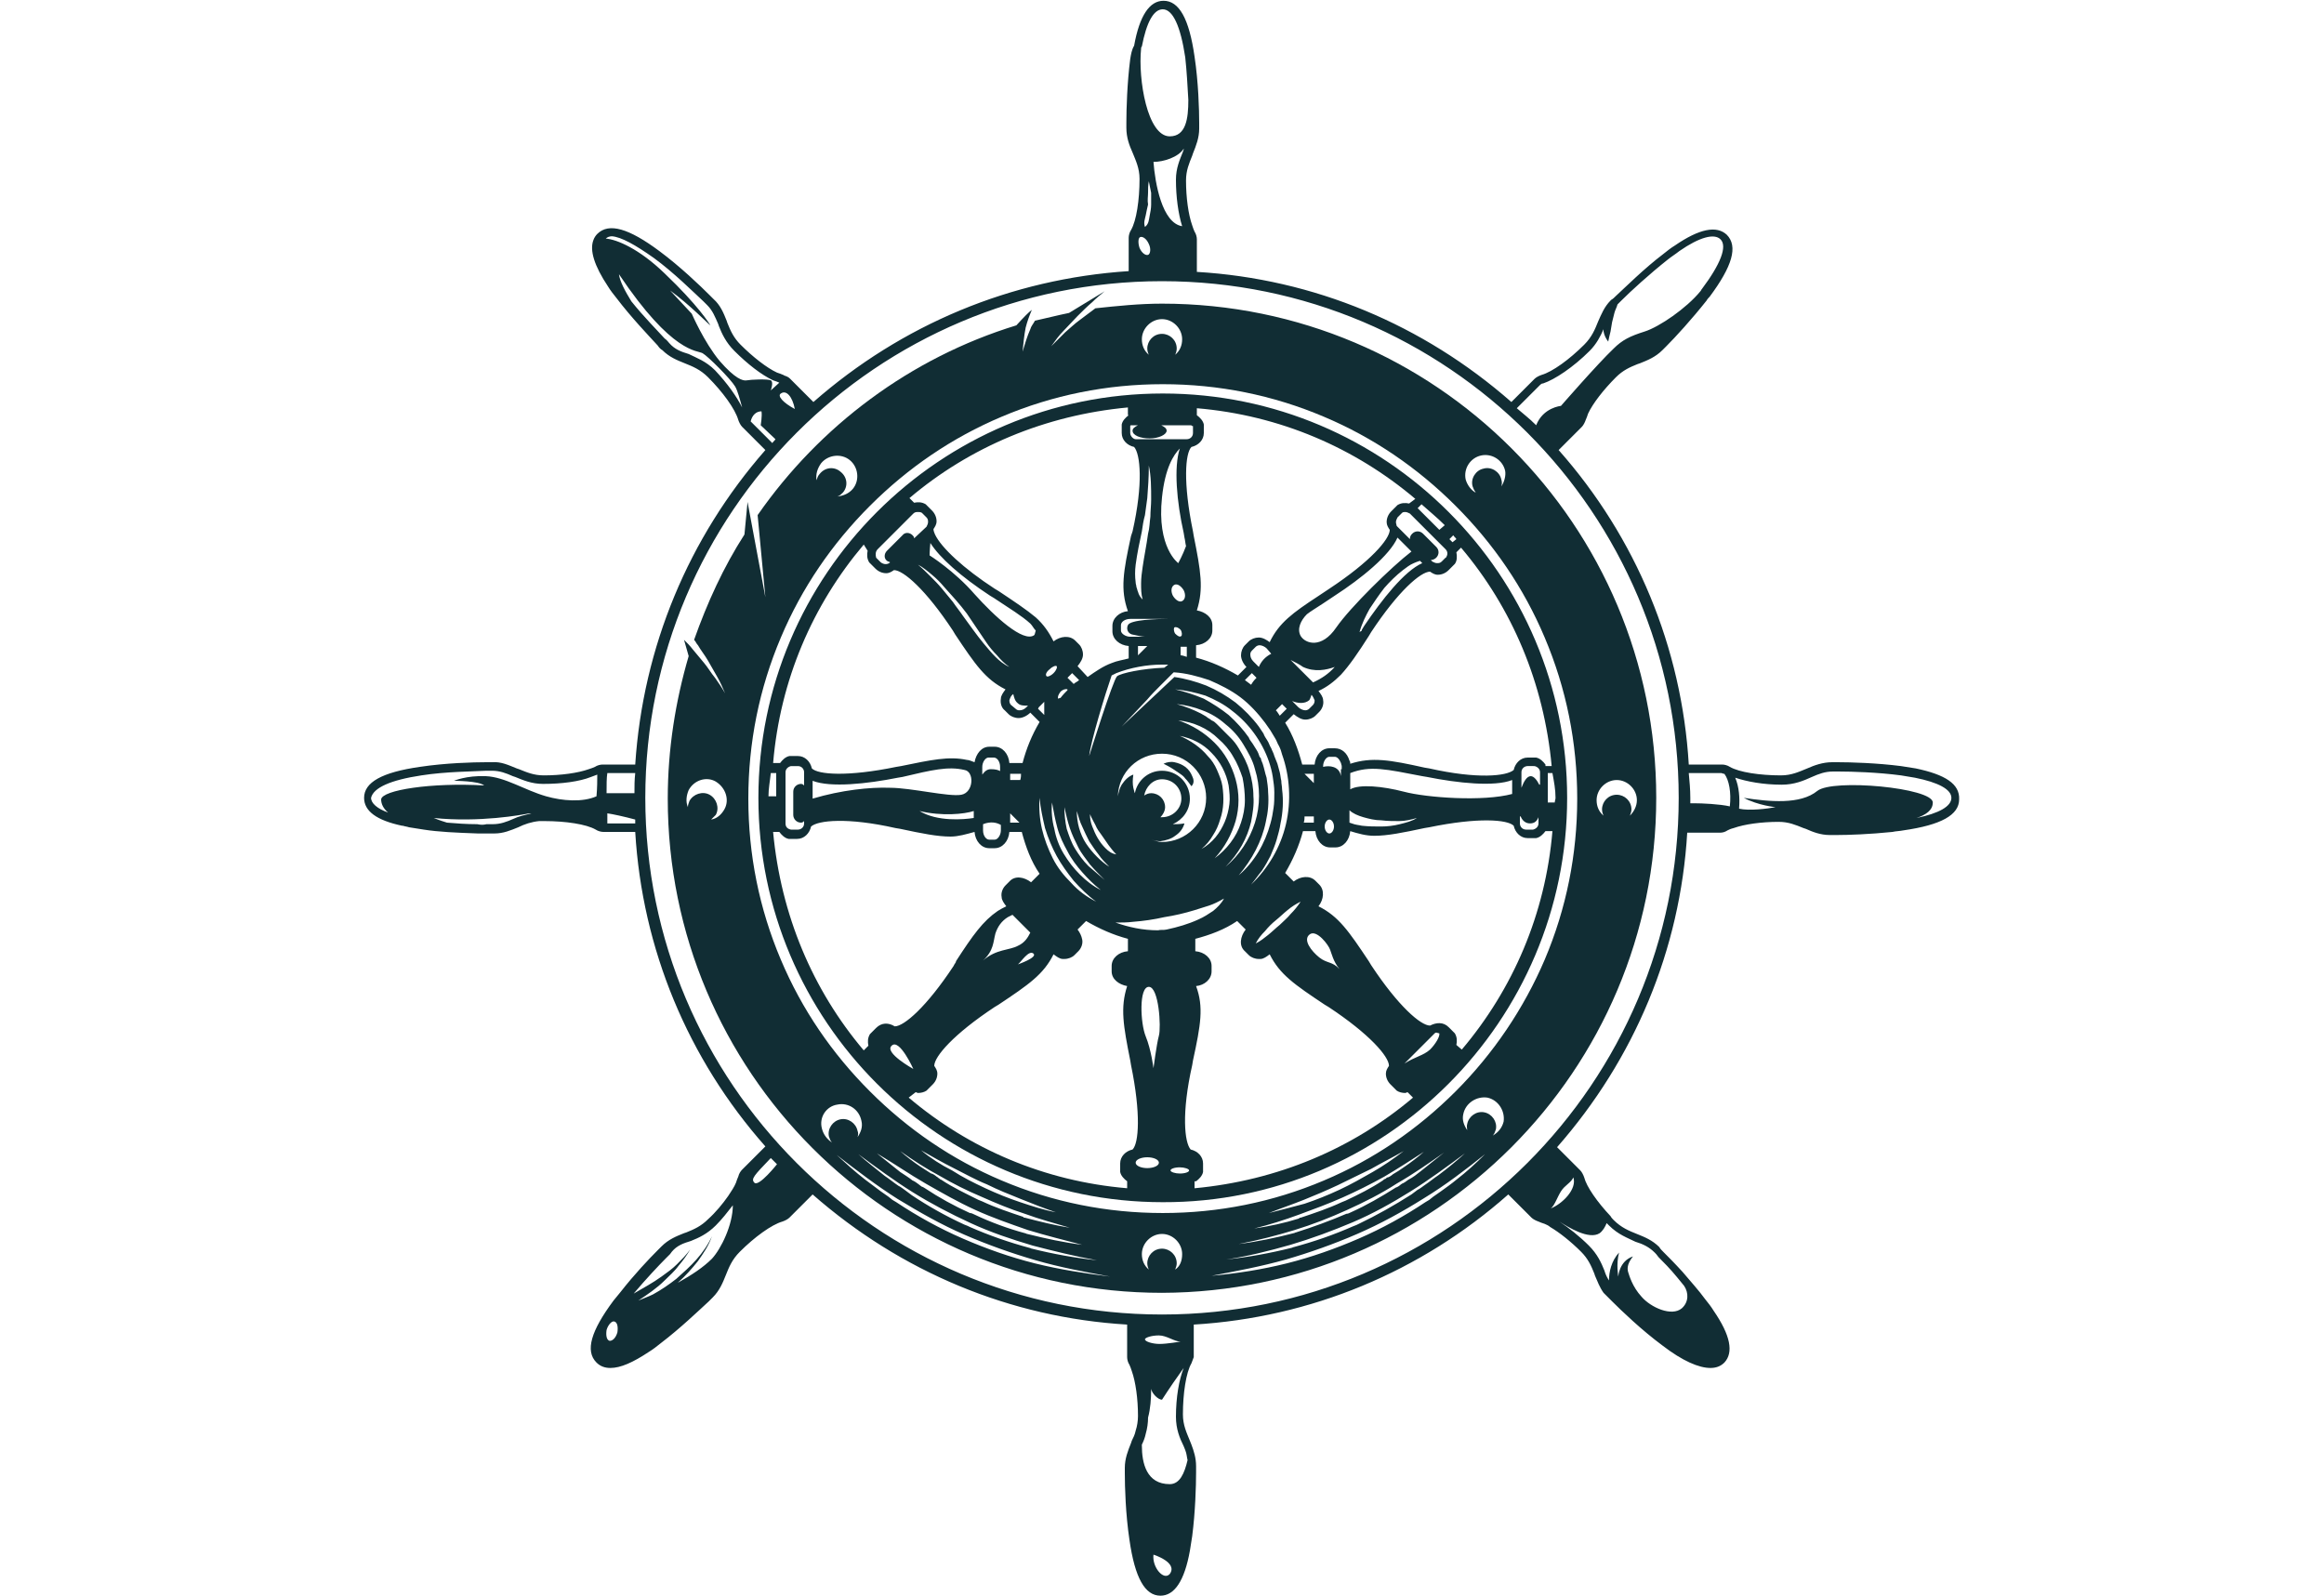
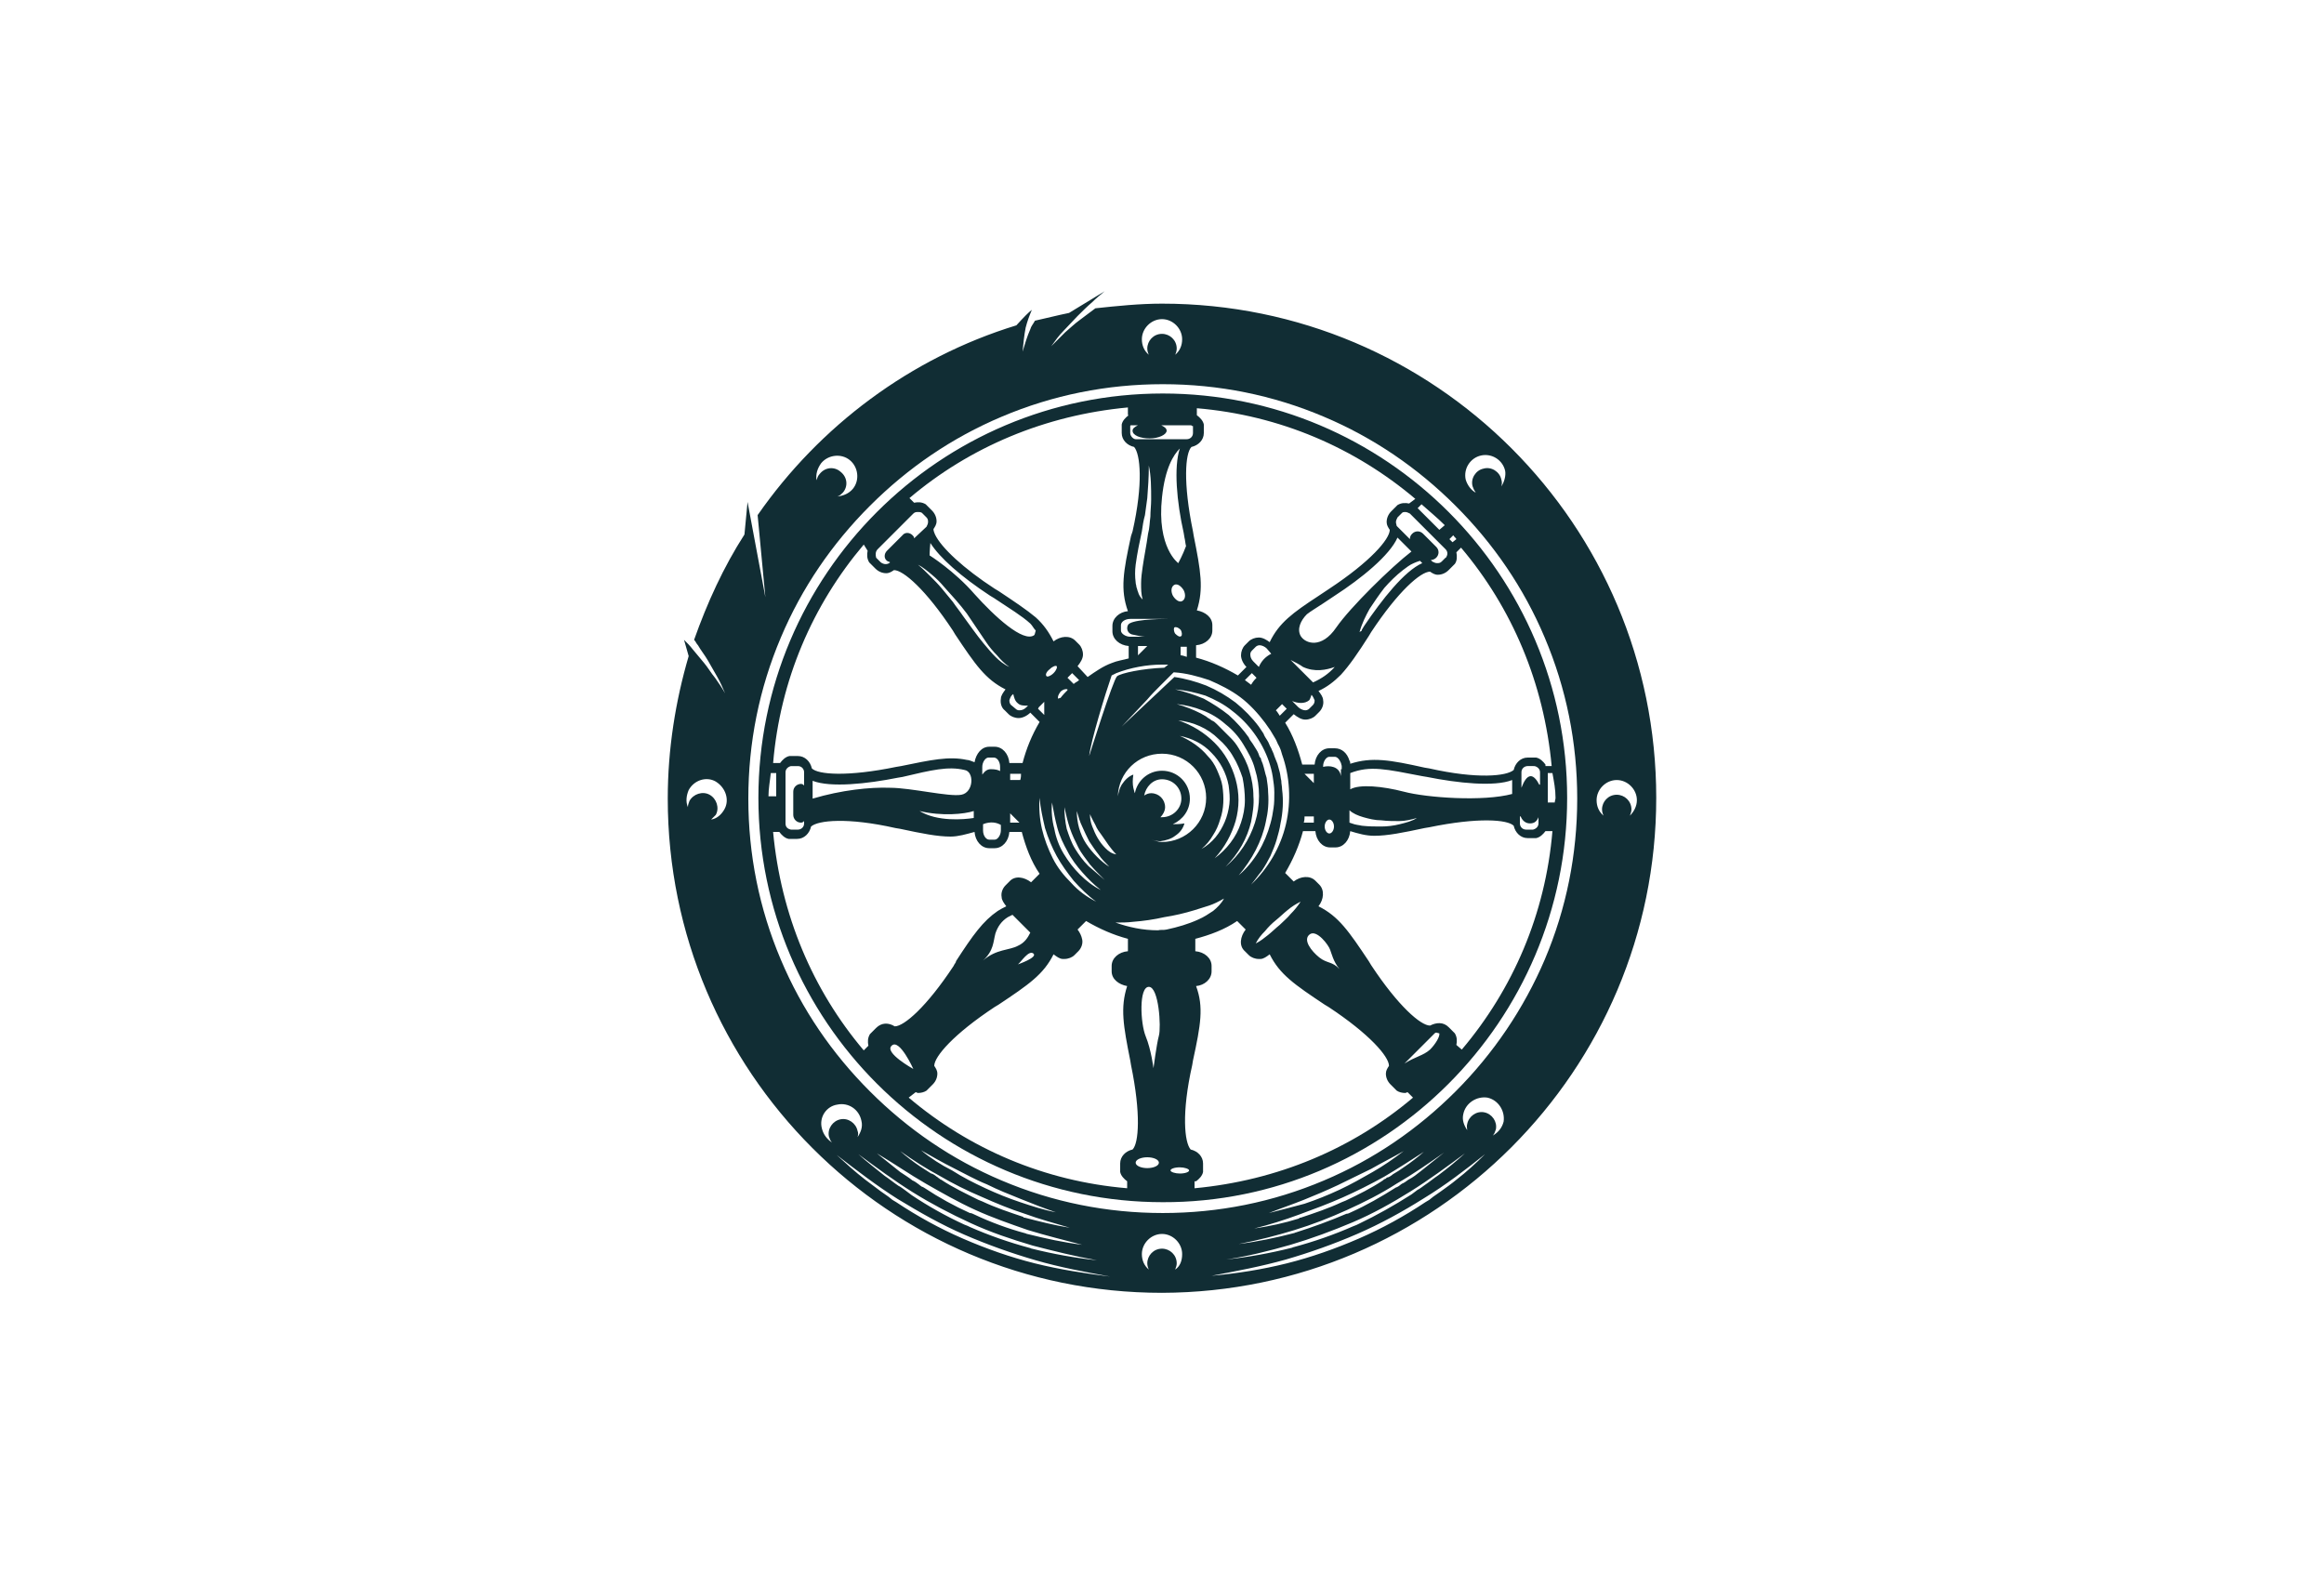
<svg xmlns="http://www.w3.org/2000/svg" version="1.1" id="Capa_1" x="0" y="0" viewBox="0 0 206 206" xml:space="preserve" width="300">
  <style>.st0{fill:#112d34}</style>
-   <path class="st0" d="M200.3 99.2c-.6-.1-1.2-.2-1.9-.3-3.1-.4-6.5-.5-8.2-.5h-.7c-1.2 0-2.3.4-3.2.8-1 .4-2 .9-3.4.9-2.7 0-5.4-.4-6.6-1.1-.3-.2-.7-.3-1-.3H171c-.9-15.1-6.8-29.3-16.8-40.6l3-3c.2-.2.4-.6.5-.9.1-.2.2-.5.3-.8.6-1.3 2-3.1 3.6-4.7.9-.9 1.8-1.3 2.8-1.7l.3-.1c1-.4 2-.8 2.9-1.7l.5-.5c1.2-1.2 3.3-3.5 5.2-5.9.1-.2.3-.4.4-.5 2.9-3.9 3.7-6.5 2.2-8-1.3-1.2-3.5-.8-6.7 1.4-.5.3-1 .7-1.5 1.1-2.5 1.9-4.9 4.3-6.1 5.4-.2.2-.4.4-.6.5l-.1.1c-.8.8-1.2 1.8-1.6 2.7-.4 1-.8 2-1.8 3-1.9 1.9-4.1 3.5-5.5 3.9-.3.1-.7.3-.9.5l-3 3c-11.4-10-25.5-15.9-40.6-16.8v-4.2c0-.3-.1-.7-.3-1-.1-.2-.2-.5-.3-.8-.5-1.4-.8-3.6-.8-5.8 0-1.3.4-2.2.8-3.2l.1-.3c.4-1 .8-2 .8-3.2v-.7c0-1.7-.1-5.3-.6-8.6-.7-4.9-2-7.2-4-7.2-1.8 0-3.1 1.9-3.8 5.8-.3.5-.4 1.1-.5 1.7-.4 3.1-.5 6.5-.5 8.2v.7c0 1.3.4 2.3.8 3.2.4 1 .9 2 .9 3.4 0 2.7-.4 5.4-1.1 6.6-.2.3-.3.7-.3 1V35C83.5 36 69.4 41.9 58 51.9l-3-3c-.2-.2-.4-.3-.7-.4-.1 0-.1-.1-.2-.1-.2-.1-.5-.2-.8-.3-1.3-.6-3.1-2-4.7-3.6-.9-.9-1.3-1.8-1.7-2.8l-.1-.3c-.4-1-.8-2-1.7-2.8l-.5-.5c-1.2-1.2-3.8-3.7-6.5-5.7-3.9-2.9-6.5-3.7-8-2.2-.2.2-.4.5-.5.8-.5 1.3.1 3.3 1.9 6 .3.5.7 1 1.1 1.5 1.9 2.5 4.2 4.9 5.3 6.1.2.3.4.5.6.6.9.9 1.9 1.3 2.9 1.7 1 .4 2 .8 3 1.8 1.9 1.9 3.5 4.1 3.9 5.5.1.3.3.7.5.9l3 3C41.9 69.4 36 83.5 35 98.7h-4.2c-.3 0-.7.1-1 .3-.2.1-.5.2-.8.3-1.4.5-3.6.8-5.8.8-1.3 0-2.2-.4-3.2-.8l-.3-.1c-1-.4-2-.9-3.2-.8h-.7c-1.7 0-5.3.1-8.6.6-4.9.7-7.2 2-7.2 4 0 1.7 1.6 2.9 4.9 3.6H5c.3.1.5.1.8.2.6.1 1.2.2 1.9.3 1.9.3 4.2.4 7 .5h2.1c1.2 0 2.1-.4 3.1-.8.8-.4 1.7-.7 2.7-.8h.7c2.7 0 5.4.4 6.6 1.1.3.2.7.3 1 .3H35c.9 15.1 6.8 29.3 16.8 40.6l-3 3c-.2.2-.4.5-.5.9-.1.2-.2.5-.3.8-.2.5-.6 1.1-1 1.7-.7 1-1.6 2.1-2.6 3-.9.9-1.8 1.3-2.8 1.7l-.3.1c-1 .4-2 .8-2.9 1.7l-.5.5c-1.1 1.1-3 3.1-4.8 5.4-.3.4-.6.7-.9 1.1-2.9 3.9-3.7 6.5-2.2 8 .5.5 1.1.7 1.8.7 1.3 0 2.9-.7 5-2.1.5-.3 1-.7 1.5-1.1 2.5-1.9 5-4.3 6.2-5.4l.5-.5c.9-.9 1.3-1.9 1.7-2.9.4-1 .8-2 1.8-3 1.9-1.9 4.1-3.5 5.5-3.9.3-.1.7-.3.9-.5l3-3c11.4 10 25.5 15.9 40.6 16.8v4.2c0 .3.1.7.3 1 .1.2.2.5.3.8.5 1.4.8 3.6.8 5.8 0 .6-.1 1.3-.3 1.9-.1.5-.3.9-.5 1.3l-.1.3c-.4 1-.8 2-.8 3.2v.7c0 1.7.1 5.3.6 8.6.7 4.9 2 7.2 4 7.2 1.8 0 3.1-1.9 3.8-5.8.1-.6.2-1.2.3-1.9.4-3.1.5-6.5.5-8.2v-.8c0-1.1-.3-2-.6-2.8-.1-.2-.1-.3-.2-.5-.4-1-.9-2-.9-3.4 0-2.7.4-5.4 1.1-6.6.1-.3.2-.5.3-.8V171c15.1-.9 29.3-6.8 40.6-16.8l3 3c.2.2.6.4.9.5.2.1.5.2.8.3.2.1.5.2.7.4 1.2.7 2.7 1.9 4 3.2.9.9 1.3 1.8 1.7 2.8l.1.3c.3.7.6 1.5 1.1 2.2l.6.6.5.5c1.2 1.2 3.8 3.7 6.5 5.7 2.6 2 4.7 2.9 6.2 2.9.7 0 1.3-.2 1.8-.7 1.2-1.3.8-3.5-1.4-6.7-.3-.5-.7-1-1.1-1.5-.8-1.1-1.8-2.2-2.9-3.5-1-1.1-1.9-2-2.5-2.6-.2-.2-.4-.4-.5-.6-.9-.9-1.9-1.3-2.9-1.7-1-.4-2-.8-3-1.8-.1-.1-.3-.3-.4-.5-1.7-1.8-3.1-3.8-3.4-5-.1-.3-.3-.7-.5-.9l-3-3c10-11.4 15.9-25.5 16.8-40.6h4.2c.4 0 .7-.1 1-.3.2-.1.4-.2.8-.3 1.4-.5 3.6-.8 5.8-.8 1.3 0 2.2.4 3.2.8l.3.1c.9.4 1.9.8 3.1.8H190.1c1.5 0 4.3-.1 7.2-.4.4-.1.9-.1 1.4-.2 4.9-.7 7.2-2 7.2-4 .1-2-1.8-3.2-5.6-4zm-33.7 62.5c.1.1.3.3.5.6.6.6 1.5 1.5 2.4 2.6.3.4.6.7.9 1.1.6.9.6 2.1-.3 2.9-1.3 1.1-4-.1-5.2-1.5-1.2-1.3-1.6-2.8-1.7-3.1-.1-.3-.3-1 .6-2.1-1.8.6-1.9 2.6-1.9 2.6s-.3-1.6.1-3.1c-1 1.1-1.3 2.5-1.3 3.6-.2-.3-.4-.7-.5-1l-.1-.3c-.4-1-.9-2.1-2-3.2-1.2-1.2-2.6-2.3-3.8-3.1 1.1.7 3.8 2.4 5.2 1.5.4-.3.7-.8.9-1.3l.3.3c1.2 1.2 2.4 1.6 3.4 2.1 1 .3 1.8.7 2.5 1.4zm-13.4-5.7c.5-.4.8-1.4 1.3-2.2.5-.8 1.3-1.1 1.6-1.8.5 1.5-1.4 3.4-2.9 4zM103 169.7c-36.8 0-66.7-29.9-66.7-66.7 0-36.8 29.9-66.7 66.7-66.7 36.8 0 66.7 29.9 66.7 66.7 0 36.8-29.9 66.7-66.7 66.7zm2.8 17c.1.2.1.3.2.5.2.5.2.9.3 1.3-.4 1.7-1 3.1-2.3 3.1-3 0-3.6-2.7-3.6-5v-.1c.2-.4.4-.9.5-1.4.2-.7.3-1.4.3-2.1.3-1.1.4-2.4.4-3.7.1.6.9 1.4 1.4 1.4.9-1.4 2-3 2.8-4.1-.6 1.5-1 3.8-1 6.3 0 1.6.5 2.8 1 3.8zm-5-13.8c0-.2.8-.5 1.8-.5s2 .8 2.8.8c0 0-1.8.3-2.7.3-.9 0-1.9-.3-1.9-.6zm1.1 27.8s3.2 1 2.1 2.5c-.8.9-2.3-.9-2.1-2.5zm-60-40.4l.3-.1c1-.4 2.1-.9 3.2-2 .8-.8 1.5-1.7 2.2-2.6 0 2.5-1.5 5.6-2.7 6.9-1.1 1.1-2.6 2.1-4.4 3.1l.1-.1c.9-.8 1.7-1.7 2.5-2.7.7-1 1.4-2 1.8-3.2-.5 1.1-1.2 2.1-2 3-.8.9-1.7 1.7-2.6 2.5-.9.7-1.9 1.4-3 2-.6.3-1.2.5-1.9.8 1.2-.8 2.4-1.6 3.4-2.6.6-.6 1.3-1.2 1.8-1.9.6-.7 1.1-1.4 1.5-2.1-.5.7-1.1 1.3-1.7 1.9-.6.6-1.3 1.1-2 1.6-1.1.8-2.4 1.5-3.6 2.2 1.6-1.9 3.3-3.7 4.2-4.6l.5-.5c.6-.9 1.4-1.3 2.4-1.6zm11.4-10s-2.3 2.9-2.9 2.4c-.5-.5-.1-.9 2.1-3.2l.8.8zm-21 20.3c.4.1.5.7.4 1.4-.2.7-.6 1.1-1 1.1-.4-.1-.5-.7-.4-1.4.2-.7.7-1.2 1-1.1zm-17.7-64.2c-1.4 0-2.7-.1-3.9-.2-1-.3-1.7-.6-1.7-.6 5.9.6 11.4-.4 12.3-.6h.3c-.8.2-1.7.4-2.3.7-.9.4-1.7.7-2.7.7h-.8c-.4.1-.7.1-1.2 0zm-7.2-6.3c3.2-.5 6.7-.5 8.4-.6h.7c1 0 1.8.3 2.7.7l.3.1c1 .4 2.1.9 3.6.9 2.4 0 4.7-.3 6.2-.9.3-.1.5-.2.8-.3 0 .7 0 1.7-.1 2.8-1.8.8-4.4.6-6.5 0-2.8-.8-5.3-2.5-7.8-2.6-2.5-.1-4.1.6-4.1.6s3.2 0 3.9.6c-6.8-.4-13.2.6-13.3 1.8 0 .6.3 1.2.9 1.7-1.4-.5-2.2-1.2-2.2-1.9.3-1.3 2.5-2.3 6.5-2.9zm27.5 2.3h-3.6c0-1.1 0-2 .1-2.6H35c-.1.9-.1 1.7-.1 2.6zm-3.5 3.8V105c.7.1 2.1.4 3.6.8v.5h-3.6zm8-61.9c-.1-.1-.3-.4-.6-.6-.9-1-2.7-2.8-4.3-4.8-.8-1.3-1.5-2.6-1.6-3.5 6.9 10.3 10.1 9.8 10.8 10.2.7.4 3.6 3.3 4.2 4.3.3.5.6 1.6.9 2.7-.7-1.4-1.9-3.1-3.5-4.8-1.2-1.2-2.4-1.6-3.4-2.1-1-.3-1.8-.6-2.5-1.4zm-2-11c2.6 1.9 5.1 4.4 6.4 5.6l.5.5c.7.7 1 1.5 1.4 2.4l.1.3c.4 1 .9 2.1 2 3.2 1.7 1.7 3.5 3.1 5 3.8.3.1.6.2.8.3l-1.1 1s.4-1.1 0-1.3c-.4-.2-2.6-.1-3.1 0s-1.5-.2-3.5-2.5c-2-2.4-3.6-6.1-3.6-6.1l-2.8-3c2.5 1.8 5 4.4 5.2 4.5-.1-.2-1.6-2.6-5.9-6.7-3.3-3.2-6.2-4.4-7.6-4.5.2-.2.5-.3.8-.3 1.2.1 3 1.1 5.4 2.8zm15.7 23.4c-.1.2-.3.3-.4.5l-2.8-2.8c.2-.8.7-1.3 1.4-1.3.1.6-.1 1.8-.1 1.8l1.9 1.8zm2.5-3.9c-1.5-.8-2.3-1.7-1.8-2 .7-.5 1.5.4 1.8 2zm50.2-33.5l-.1.3c-.4 1-.9 2.1-.9 3.6 0 2.2.3 4.4.8 6-2.6-.4-3.5-5.6-3.7-8.3 1.3 0 3.2-.6 3.9-1.7v.1zm-4.6 5.6c0-.5 0-1 .1-1.5l.3 1.5v1.5c0 .5-.1 1-.2 1.5s-.1 1-.6 1.4c-.2-.6 0-1 .1-1.5s.2-1 .3-1.4c-.1-.6 0-1 0-1.5zm-1 5.7c.3-.1.8.2 1.1.9.3.6.2 1.3-.1 1.4-.3.1-.8-.2-1.1-.9-.2-.6-.2-1.3.1-1.4zm6.2-17.7c0 2.4-.3 4.7-2.4 4.7-2.9 0-4.1-7.4-3.7-11.3 0-.1 0-.2.1-.3.6-3.1 1.5-4.8 2.7-4.8 1.3 0 2.3 2.2 2.9 6.2.2 1.8.3 3.8.4 5.5zm45.4 36.8c.1-.1.2-.2.4-.2 1.5-.5 3.9-2.1 6-4.2.9-.9 1.4-1.9 1.8-2.8v.3c.1.5.3.9.6 1.3.1-.5.2-.9.3-1.3l.2-1.2.3-1.2c.1-.4.3-.7.4-1.1l.5-.5c1.2-1.2 3.6-3.4 6-5.3.5-.4 1-.7 1.5-1.1 2.6-1.8 4.5-2.3 5.3-1.5.9.9 0 3.2-2.4 6.4-.1.1-.1.2-.2.3-1.8 2.2-5.3 4.6-7.2 5.2-1.9.6-2.9 1.1-4 2.2-2.1 2-6.8 7.4-6.8 7.4s-2.3.2-3.2 2.5l-.1-.1c-.8-.8-1.6-1.4-2.4-2.1l3-3zm23.8 50.2c.6.8.9 2.4.7 4.2-1.3-.3-3.6-.4-4.6-.4h-.5v-.7c0-1.1-.1-2.1-.2-3.2h4.2c.1 0 .2.1.4.1zm29.3 3.1c0 1.1-1.6 2-4.5 2.6 1.2-.4 2.1-1 2.1-2 0-1.9-12.9-3.1-14.9-1.5-2.2 1.8-6.2 1.4-9.5.9 1.9 1 4.1 1.2 4.1 1.2-1 .2-3.4.5-4.7.2v-.1c.1-1.3 0-2.7-.5-3.9 1.5.5 3.6.9 6 .9 1.6 0 2.8-.5 3.9-1 .9-.4 1.7-.7 2.7-.7h.8c1.6 0 5 .1 8 .5l1.8.3c3 .6 4.7 1.5 4.7 2.6z" />
-   <path class="st0" d="M106.9 100.2c-.2-.5-.5-.9-.9-1.2-.4-.3-.9-.5-1.4-.6-.5-.1-1 0-1.4.2.4.2.8.4 1.1.6l.9.6c.3.2.6.4.8.7.3.3.5.6.8 1 .4-.4.3-.9.1-1.3z" />
  <path class="st0" d="M166.8 103c0-35.2-28.5-63.8-63.8-63.8-2.9 0-5.8.3-8.6.6-.7.5-1.3 1-2 1.5s-1.3 1.1-1.9 1.6l-1.8 1.8c.5-.7 1-1.4 1.6-2 .6-.6 1.2-1.3 1.8-1.9.6-.6 1.2-1.2 1.9-1.8.5-.5 1-.9 1.6-1.4L91 40.4c-1.5.3-3 .7-4.4 1-.2.4-.5.7-.6 1.1-.4.9-.7 1.9-1 2.9.1-1 .2-2.1.4-3.1.2-.8.5-1.6.8-2.3-.4.3-1 .9-2 2-13.7 4.2-25.4 13-33.4 24.5l1 10.6-2.3-12.3-.4 4.2c-2.7 4.2-4.8 8.8-6.5 13.6.2.2.3.5.5.7.4.7.9 1.3 1.3 2l1.2 2.1c.4.7.7 1.4 1 2.1-.4-.7-.8-1.3-1.3-2-.5-.6-.9-1.3-1.4-1.9l-1.5-1.8c-.3-.4-.7-.8-1.1-1.2l.6 2.1c-1.7 5.8-2.7 12-2.7 18.4 0 35.2 28.5 63.8 63.8 63.8 35.2-.1 63.8-28.7 63.8-63.9zm-3.4 2.3c.1-.3.2-.5.2-.8 0-1.1-.9-1.9-1.9-1.9-1.1 0-1.9.9-1.9 1.9 0 .3.1.6.2.8-.6-.5-.9-1.2-.9-2 0-1.4 1.2-2.6 2.6-2.6 1.4 0 2.6 1.2 2.6 2.6 0 .8-.4 1.5-.9 2zm-16.6-42.5c.1-.3.1-.6 0-.9-.2-1-1.3-1.7-2.3-1.4-1 .2-1.7 1.3-1.4 2.3.1.3.2.5.4.8-.6-.3-1.1-1-1.3-1.7-.3-1.4.6-2.8 2-3.1 1.4-.3 2.8.6 3.1 2 .1.6-.1 1.4-.5 2zM103 41.2c1.4 0 2.6 1.2 2.6 2.6 0 .8-.3 1.5-.9 2 .1-.2.2-.5.2-.8 0-1.1-.9-1.9-1.9-1.9-1.1 0-1.9.9-1.9 1.9 0 .3.1.6.2.8-.6-.5-.9-1.2-.9-2 0-1.4 1.2-2.6 2.6-2.6zM59 59.8c.9-1.1 2.6-1.3 3.7-.4s1.3 2.6.4 3.7c-.5.6-1.2.9-2 1 .3-.1.5-.3.7-.5.7-.8.6-2-.3-2.7-.8-.7-2-.6-2.7.3-.2.2-.3.5-.4.8-.1-.8.1-1.5.6-2.2zm-12.5 44.7c-.4.7-1 1.2-1.7 1.3l.6-.6c.5-.9.1-2.1-.8-2.6s-2.1-.1-2.6.8c-.1.3-.2.5-.2.8-.3-.7-.2-1.5.1-2.2.7-1.3 2.3-1.8 3.5-1.1 1.3.8 1.8 2.4 1.1 3.6zm14.6 38.1c1.4-.3 2.8.6 3.1 2.1.2.8-.1 1.5-.5 2.1.1-.3.1-.6 0-.8-.2-1-1.2-1.7-2.2-1.5-1 .2-1.7 1.2-1.5 2.2.1.3.2.6.4.8-.6-.4-1.1-1-1.3-1.8-.4-1.5.6-2.9 2-3.1zm25.5 20.5c-3.2-.8-6.3-1.9-9.3-3.2-3-1.3-5.9-2.9-8.6-4.7l-.5-.3-.5-.4-1-.7c-.7-.5-1.3-1-2-1.5-1.3-1-2.5-2.1-3.7-3.2 2.6 2 5.2 4 7.9 5.7 2.8 1.7 5.6 3.3 8.6 4.6 3 1.3 6.1 2.4 9.2 3.3 3.1.9 6.3 1.5 9.6 2.1-3.2-.4-6.5-.9-9.7-1.7zm-12.3-11.3c1.7 1 3.5 1.9 5.4 2.7 1.8.8 3.7 1.6 5.6 2.2 1.9.7 3.8 1.2 5.8 1.8-1.9-.3-3.9-.8-5.8-1.3-.1 0-.2 0-.2-.1-1.8-.6-3.6-1.2-5.3-2-.2-.1-.3-.1-.5-.2-1.6-.8-3.3-1.6-4.8-2.6-.1 0-.3-.2-.3-.2-.1 0-.2-.2-.3-.2-.1-.1-.5-.4-.7-.4-.5-.3-.9-.6-1.4-.9-.9-.6-1.8-1.3-2.6-2 1.7 1.2 3.4 2.3 5.1 3.2zm-2.4-3.3c1.4.8 2.8 1.6 4.2 2.3 1.4.7 2.8 1.5 4.3 2.1 1.4.7 2.9 1.3 4.4 1.9 1.5.6 3 1.2 4.5 1.7-1.6-.3-3.1-.8-4.6-1.3-1.5-.5-3-1.1-4.5-1.8s-2.9-1.4-4.3-2.3c-1.4-.7-2.8-1.6-4-2.6zm.6 4.3c2.1 1.2 4.2 2.4 6.4 3.4s4.5 1.8 6.8 2.6c2.3.7 4.7 1.3 7 1.9-2.4-.3-4.7-.8-7.1-1.4-.1 0-.2-.1-.3-.1-2.2-.6-4.4-1.4-6.5-2.4-.2-.1-.4-.2-.6-.2-2-.9-4-2-5.8-3.2 0 0-.3-.2-.4-.2 0 0-.3-.2-.4-.3-.1-.1-.7-.5-.8-.5-.5-.4-1-.7-1.6-1.1l-3-2.4c2.2 1.3 4.2 2.7 6.3 3.9zm22.1 9.9c-2.8-.3-5.6-.8-8.4-1.5-.1 0-.2-.1-.3-.1-2.6-.7-5.2-1.6-7.7-2.7-.2-.1-.4-.2-.7-.3-2.4-1.1-4.7-2.4-6.8-3.8l-.4-.3-.4-.3s-.8-.6-.9-.6c-.6-.4-1.2-.9-1.8-1.3-1.1-.9-2.3-1.8-3.4-2.8 2.3 1.7 4.6 3.4 7 4.9 2.4 1.5 4.9 2.8 7.5 4 2.6 1.2 5.3 2.1 8 2.9 2.7.7 5.5 1.4 8.3 1.9zm10.1 1.2c.1-.3.2-.5.2-.8 0-1.1-.9-1.9-1.9-1.9-1.1 0-1.9.9-1.9 1.9 0 .3.1.6.2.8-.6-.5-.9-1.2-.9-2 0-1.4 1.2-2.6 2.6-2.6 1.4 0 2.6 1.2 2.6 2.6 0 .9-.3 1.6-.9 2zm36.3-11.6c-.6.5-1.3 1-2 1.5l-1 .7-.5.4-.5.3c-2.7 1.8-5.6 3.4-8.6 4.7-3 1.3-6.1 2.4-9.3 3.2-3.2.8-6.4 1.3-9.7 1.6 3.2-.6 6.4-1.2 9.6-2.1 3.1-.9 6.2-2 9.2-3.3 3-1.3 5.9-2.9 8.6-4.6 2.8-1.7 5.4-3.7 7.9-5.7-1.2 1.2-2.4 2.3-3.7 3.3zm-20.3 4.5c1.9-.7 3.8-1.4 5.6-2.2 1.8-.8 3.6-1.7 5.4-2.7 1.7-1 3.4-2.1 5.1-3.2-.8.7-1.7 1.4-2.6 2-.4.3-.9.6-1.4.9-.1.1-.5.4-.7.4-.1 0-.2.2-.3.2-.1 0-.3.2-.3.2-1.5 1-3.1 1.8-4.8 2.6-.2.1-.3.1-.5.2-1.7.8-3.5 1.4-5.3 2-.1 0-.2 0-.2.1-1.9.6-3.8 1-5.8 1.3 2-.5 3.9-1.1 5.8-1.8zm-3.9-.2c1.5-.6 3-1.1 4.5-1.7 1.5-.6 2.9-1.2 4.4-1.9 1.4-.7 2.9-1.4 4.3-2.1 1.4-.8 2.8-1.5 4.2-2.3-1.3 1-2.6 1.9-4 2.7-1.4.8-2.8 1.6-4.3 2.3-1.5.7-3 1.3-4.5 1.8-1.5.4-3 .8-4.6 1.2zm3.3 2.2c2.3-.7 4.6-1.6 6.8-2.6s4.4-2.1 6.4-3.4c2.1-1.2 4.1-2.6 6.1-4l-3 2.4c-.5.4-1 .8-1.6 1.1-.1.1-.7.5-.8.5 0 0-.3.2-.4.3 0 0-.3.2-.4.2-1.9 1.2-3.8 2.3-5.8 3.2-.2.1-.4.2-.6.2-2.1.9-4.3 1.7-6.5 2.4-.1 0-.2.1-.3.1-2.3.6-4.7 1.1-7.1 1.4 2.6-.5 4.9-1.1 7.2-1.8zm-.5 1.9c2.7-.8 5.4-1.8 8-2.9 2.6-1.1 5.1-2.5 7.5-4 2.4-1.5 4.7-3.2 7-4.9-1.1 1-2.2 1.9-3.4 2.8-.6.4-1.2.9-1.8 1.3 0 0-.8.6-.9.6l-.4.3-.4.3c-2.2 1.4-4.5 2.7-6.8 3.8-.2.1-.4.2-.7.3-2.5 1.1-5.1 2-7.7 2.7-.1 0-.2.1-.3.1-2.8.7-5.6 1.2-8.4 1.5 2.7-.4 5.5-1.1 8.3-1.9zm26.1-14.1c.2-.2.3-.5.4-.8.2-1-.5-2-1.5-2.2-1-.2-2 .5-2.2 1.5-.1.3 0 .6 0 .8-.4-.6-.7-1.3-.5-2.1.3-1.4 1.7-2.3 3.1-2.1 1.4.3 2.3 1.7 2.1 3.1-.2.8-.7 1.4-1.4 1.8zm-4.8-5.7c-4.9 4.9-10.6 8.8-17 11.5-6.6 2.8-13.6 4.2-20.8 4.2-7.2 0-14.2-1.4-20.8-4.2-6.4-2.7-12.1-6.6-17-11.5s-8.8-10.6-11.5-17c-2.8-6.6-4.2-13.6-4.2-20.8 0-7.2 1.4-14.2 4.2-20.8 2.7-6.4 6.6-12.1 11.5-17s10.6-8.8 17-11.5c6.6-2.8 13.6-4.2 20.8-4.2 7.2 0 14.2 1.4 20.8 4.2 6.4 2.7 12.1 6.6 17 11.5s8.8 10.6 11.5 17c2.8 6.6 4.2 13.6 4.2 20.8 0 7.2-1.4 14.2-4.2 20.8-2.7 6.3-6.6 12.1-11.5 17z" />
  <path class="st0" d="M155.3 103c0-28.8-23.4-52.2-52.2-52.2-28.8 0-52.2 23.4-52.2 52.2 0 28.8 23.4 52.2 52.2 52.2 28.7.1 52.2-23.4 52.2-52.2zm-1.5 0c0 .2-.1.4-.1.6h-.9v-3.8h.6c.2 1.1.4 2.1.4 3.2zm-16.1-29.4zm14 27.7c-.3-.6-.7-1.1-1.1-1.1-.5 0-.9.7-1.2 1.5v-2c0-.5.4-.8.8-.8H151.1c.4.1.7.4.7.8v1.6zm-2.4 4.1c.2.5.6.9 1.2.9s.9-.3 1.1-.8v.8c0 .4-.3.7-.7.8H150c-.5 0-.8-.4-.8-.8v-.9zm-28.4 11c-.4.6-.8 1.1-1.3 1.6-.4.5-.9.9-1.4 1.4-.5.4-1 .9-1.5 1.3s-1 .8-1.6 1.1c.3-.6.7-1.1 1.2-1.6.4-.5.9-1 1.4-1.4.5-.4 1-.9 1.5-1.3.6-.5 1.1-.8 1.7-1.1zm1.2 4.2c.9-.6 2.4 1.4 2.6 2 .2.5.4 1.5 1.2 2.5-.9-1-1.6-.7-2.6-1.5s-2.2-2.3-1.2-3zm15.5 14.9c-.9.8-1.9.9-3.3 1.8l3.9-3.9c.2-.2.4 0 .6 0 .1.4-.5 1.4-1.2 2.1zm-38 14.6c0-.4.7-.7 1.5-.7s1.5.3 1.5.7c0 .4-.7.7-1.5.7s-1.5-.3-1.5-.7zm4.5 1c0-.2.5-.4 1.2-.4.6 0 1.2.2 1.2.4s-.5.4-1.2.4c-.6 0-1.2-.2-1.2-.4zm-7.1-32c.8 0 1.5 0 2.3-.1 1.3-.1 2.7-.3 4-.6 1.3-.2 2.6-.5 3.9-.9.6-.2 1.3-.4 1.9-.6.6-.2 1.2-.5 1.9-.9-.3.6-.9 1.2-1.4 1.6-.6.4-1.2.8-1.9 1.1-1.3.6-2.7 1-4.1 1.3-.4.1-.8 0-1.1.1-2 0-3.8-.4-5.5-1zm-12.6 3c-1.1.6-2.8.4-4.5 1.9 1.4-1.3 1.3-2.4 1.6-3.5.3-.9.8-1.6 1.6-2.1l.6-.3 2.3 2.3c-.3.6-.7 1.3-1.6 1.7zm2 1c.6.5-2 1.4-2 1.4.4-.3 1.4-1.9 2-1.4zM68.1 135c1-1 2.8 3 2.8 3s-3.8-2.1-2.8-3zm9.4-35.6c1.3.2 1.2 2.9-.4 3.2-1.6.3-6.5-.9-9.2-.9-2.6-.1-6.3.3-10 1.4v-2.3c2.3.9 7 .4 11-.4l.6-.1c3.8-.9 5.9-1.4 8-.9zm1.2 5.3v.9c-1.3.2-4.7.5-7-.9 2.9.7 5.8.4 7 0zM66.3 70.9l4.6-4.6c.2-.2.4-.2.6-.2.2 0 .3 0 .5.1l.1.1.5.5c.2.2.2.4.2.6 0 .2-.1.4-.2.6L71 69.5c0-.2-.1-.3-.2-.4-.4-.4-1-.4-1.3 0l-2 2c-.4.4-.4 1 0 1.3.1.1.3.1.4.2-.3.3-.8.3-1.2 0l-.5-.5-.1-.1c-.1-.4-.1-.8.2-1.1zM103 85.8h.8l-.5.4c-2.8.1-5.6.7-6.1 1.1-.5.4-3.6 10.3-3.6 10.3.2-1.9 2.1-8.1 2.9-10.4l.6-.3c1.8-.7 3.9-1.1 5.9-1.1zm-4.1-3.6c-.6 0-1.2-.4-1.2-.8v-.7c0-.4.5-.8 1.2-.8H103.7c-1.3 0-4.8.1-5.1.8-.2.4-.1 1 .5 1.2.5.1 1.3.3 1.7.3h-1.9zm0-26.3v-.7-.2c0-.1.1-.1.1-.1h.9c-.4.2-.7.4-.7.7 0 .6 1 1 2.2 1 1.2 0 2.2-.5 2.2-1 0-.3-.3-.5-.7-.7h3.9c0 .1.1.1.2.1V55.9c0 .5-.4.8-.8.8h-6.6c-.3 0-.7-.4-.7-.8zm24.9 22l1.5-1c3.4-2.2 7.1-5.2 8.1-7.5l1.8 1.8c-2.6 2-7.9 7.2-9.7 9.8-1.9 2.8-4 2.1-4.6 1.1-.5-.9 0-2 .8-2.8.5-.4 1.2-.8 2.1-1.4zm9.4-10.5c0-.2.1-.4.2-.6l.5-.5.1-.1c.1-.1.3-.1.4-.1.2 0 .4.1.6.2l4.6 4.6c.3.3.3.7.1 1 0 .1-.1.1-.1.1l-.5.5c-.2.2-.4.2-.6.2-.2 0-.4-.1-.6-.2l-.2-.2c.2 0 .5-.1.7-.3.4-.4.4-1 0-1.4l-1.7-1.7c-.4-.4-1-.4-1.4 0-.2.2-.3.4-.3.7l-1.7-1.7c0-.1-.1-.3-.1-.5zm-7.9 18.7c-.8.9-1.7 1.5-2.8 2l-2.5-2.5-.4-.4c.6.3 1.2.6 1.6.9 1.5.7 3 .4 4.1 0zm-5.5 4.4c.7.3 1.6.4 2.2-.1.1-.1.2-.4.3-.7.2.2.3.5.4.7 0 .1 0 .4-.2.6l-.5.5c-.1.1-.3.2-.5.2-.3 0-.7-.2-.9-.4l-.8-.8zm2.8 10.6l-1.2-1.2h1.2v1.2zm-3.6 5.3c-.7 3-2.3 5.7-4.5 7.8.5-.6.9-1.2 1.4-1.8.4-.6.8-1.3 1.1-1.9.3-.7.6-1.4.8-2.1.2-.7.4-1.4.5-2.1.3-1.4.4-2.9.2-4.4 0-.4-.1-.7-.1-1.1-.1-.4-.1-.7-.2-1.1l-.3-1.1-.4-1c-.1-.4-.3-.7-.4-1-.2-.3-.3-.7-.5-1-.2-.3-.4-.6-.5-.9l-.6-.9c-.9-1.2-1.9-2.2-3-3.1-1.2-.9-2.4-1.6-3.8-2.2-1.3-.5-2.7-.9-4.1-1.1l-1.6 1.5c-.6.6-1.2 1.1-1.7 1.6-1.2 1.1-2.3 2.2-3.5 3.3 1.1-1.2 2.2-2.3 3.3-3.5.5-.6 1.1-1.2 1.6-1.7l1.7-1.7.1-.1h.1c1.5.1 3 .5 4.5 1 1.4.6 2.8 1.3 4 2.2 1.2.9 2.3 2.1 3.2 3.3l.7 1c.2.3.4.7.6 1 .2.3.3.7.5 1 .2.4.3.7.4 1.1 1 2.8 1.2 6 .5 9zM91.3 114c-1-1-1.8-2-2.4-3.2-.6-1.2-1.1-2.5-1.4-3.8-.3-1.3-.4-2.7-.3-4 .1 1.3.4 2.6.7 3.9.4 1.3.9 2.5 1.5 3.6s1.4 2.2 2.2 3.2c.9 1 1.8 1.9 2.9 2.7-1.2-.6-2.3-1.4-3.2-2.4zm-1.7-23.8c-.1-.2 0-.5.3-.9.3-.3.7-.4.9-.3v.1c-.3.3-.6.6-.9 1-.1 0-.3.1-.3.1zm2.8 22.7c-.8-.8-1.5-1.7-2.1-2.7-.6-1-1-2.1-1.2-3.2-.3-1.1-.4-2.3-.3-3.4.2 1.1.4 2.2.7 3.3.3 1.1.8 2.1 1.3 3 .5 1 1.2 1.9 1.9 2.7.7.8 1.5 1.6 2.4 2.3-1-.5-1.9-1.2-2.7-2zm1.1-1.1c-.7-.7-1.2-1.4-1.7-2.2-.5-.8-.8-1.7-1.1-2.6-.2-.9-.3-1.9-.3-2.8.2.9.4 1.8.7 2.7.3.9.7 1.7 1.1 2.5.4.8 1 1.5 1.5 2.2.6.7 1.2 1.3 1.9 2l-2.1-1.8zm1.1-1.2c-.5-.5-1-1.1-1.4-1.7-.4-.6-.7-1.3-.9-2-.2-.7-.3-1.5-.3-2.2.2.7.4 1.4.7 2 .3.7.6 1.3.9 1.9.4.6.8 1.2 1.2 1.7.4.6.9 1.1 1.4 1.6-.5-.3-1.1-.8-1.6-1.3zm1.1-1.1c-.4-.4-.7-.8-1-1.3-.3-.5-.5-1-.7-1.5-.2-.5-.3-1-.3-1.6.2.5.5 1 .7 1.4.2.5.5.9.8 1.3.3.4.6.9.9 1.3.3.4.6.8 1 1.2-.6-.1-1-.4-1.4-.8zm20.8-9.1c-.2-.6-.3-1.2-.5-1.8l-.2-.5c0-.2-.1-.3-.2-.4-.1-.3-.2-.6-.4-.9l-.5-.8c-.2-.3-.4-.5-.5-.8-.7-1-1.6-2-2.6-2.9-1-.8-2.1-1.5-3.2-2.1-1.2-.5-2.4-.9-3.7-1.2 1.3.1 2.6.4 3.9.8 1.2.5 2.4 1.1 3.5 2 2.1 1.6 3.8 3.9 4.7 6.5.2.6.4 1.3.5 2 .1.7.2 1.3.2 2s0 1.4-.1 2c-.1.7-.2 1.3-.4 2-.7 2.6-2.1 5-4.1 6.7 1.7-2 3-4.4 3.5-6.9.3-1.3.4-2.5.3-3.8 0-.6-.1-1.2-.2-1.9zm-13.5 5.1h-.2c.3-.3.6-.8.6-1.3 0-1-.8-1.8-1.8-1.8-.3 0-.6.1-.9.3.2-1.1 1.1-2.1 2.3-2.1 1.4 0 2.5 1.1 2.5 2.5 0 1.3-1.1 2.4-2.5 2.4zm-.2 3.1c.7-.1 1.4-.3 1.9-.7.6-.4 1-.9 1.2-1.6-.6.1-1 .1-1.5.1 1.3-.6 2.2-1.8 2.2-3.3 0-2-1.6-3.6-3.6-3.6-1.8 0-3.2 1.3-3.5 2.9-.1-.2-.1-.4-.2-.7-.1-.5-.1-1 0-1.7-.6.2-1.1.7-1.5 1.3-.3.5-.4 1-.5 1.5.1-3.1 2.6-5.5 5.7-5.5 3.2 0 5.7 2.6 5.7 5.7 0 3.2-2.6 5.7-5.7 5.7-.5 0-.9-.2-1.4-.3.4.1.8.2 1.2.2zm6.8-.8c.4-.6.7-1.3.9-2 .5-1.4.5-2.9.3-4.3-.1-.7-.4-1.4-.7-2.1-.3-.7-.7-1.3-1.2-1.8-.9-1.1-2.2-2-3.6-2.6 1.5.3 3 1 4.1 2.2 1.1 1.1 1.9 2.6 2.2 4.2.1.8.2 1.6.1 2.4-.1.8-.3 1.6-.6 2.3-.3.7-.7 1.4-1.2 2-.5.6-1.1 1.1-1.8 1.5.6-.5 1.1-1.1 1.5-1.8zm2.9-1.8c.5-1.8.5-3.6 0-5.4-.5-1.8-1.4-3.4-2.7-4.7-1.3-1.3-2.9-2.3-4.7-2.9 1.9.2 3.8 1 5.2 2.4.7.6 1.4 1.4 1.9 2.3.5.8.9 1.8 1.2 2.7.2 1 .3 2 .3 2.9 0 1-.2 2-.5 2.9-.6 1.9-1.9 3.5-3.4 4.6 1.3-1.4 2.2-3.1 2.7-4.8zm2 .1c.2-1.1.4-2.2.3-3.3 0-1.1-.2-2.2-.5-3.2-.3-1.1-.8-2-1.4-3-.3-.5-.6-.9-1-1.3l-.6-.6-.6-.6-.3-.3-.3-.3c-.2-.2-.4-.4-.7-.5-.2-.2-.5-.3-.7-.5l-.7-.4c-1-.5-2-.9-3.1-1.2 1.1.1 2.3.4 3.3.8 1.1.4 2.1 1 3 1.8.9.7 1.7 1.6 2.3 2.6.6 1 1.2 2 1.5 3.2.7 2.2.7 4.7 0 6.9s-2 4.2-3.8 5.7c1.7-1.7 2.8-3.7 3.3-5.8zm3.2-14.4l.8-.8.6.6-.9.9c-.2-.3-.3-.5-.5-.7zm10.8-10.1c.3-1.1.8-2.1 1.3-3 .6-.9 1.2-1.8 1.9-2.7.7-.8 1.5-1.6 2.4-2.3.4-.3.9-.7 1.4-.9.2-.1.5-.2.8-.3l.3.3c-2.3 1-5.2 4.7-7.5 8.1l-.3.5v.1l-.3.2zm-11.4 2.8c-.8.4-1.3 1-1.6 1.7l-.7-.7c-.3-.3-.4-.6-.4-.9 0-.1 0-.3.2-.5l.5-.5c.1-.1.3-.2.5-.2.3 0 .7.2.9.4l.6.7zm-1.9 3.1c-.2.2-.4.4-.7.9-.3-.2-.5-.4-.8-.6l.9-.9.6.6zm-9.8-2.9v-1.1h.8v1.3c-.3-.1-.6-.2-.8-.2zm0-3.3c.2.3.2.7.1.8-.2.2-.5 0-.8-.3-.2-.3-.2-.7-.1-.8.2-.1.5 0 .8.3zm-.8-5.8c.4-.2.9.2 1.2.7.3.6.2 1.2-.2 1.4-.4.2-.9-.2-1.2-.7-.3-.6-.2-1.2.2-1.4zm.5-2.8s-2.8-2-2.1-8.5c.4-3.8 1.5-5.5 2.3-6.3-.8 2.4-.4 6.9.5 10.9l.1.6c.1.4.1.7.2 1.1-.4 1.1-1 2.2-1 2.2zm-3.8-12.6c.3 1.4.3 2.9.3 4.4 0 .7-.1 1.5-.1 2.2-.1.7-.1 1.5-.3 2.2-.2 1.5-.5 2.9-.7 4.3-.1.7-.2 1.4-.2 2.1 0 .7 0 1.4.2 2.1-.3-.3-.5-.6-.6-1-.1-.2-.1-.4-.2-.6 0-.2-.1-.4-.1-.6-.1-.8-.1-1.5 0-2.3.2-1.5.5-2.9.8-4.3.1-.7.2-1.4.4-2.1.1-.7.2-1.4.3-2.2.1-1.3.2-2.7.2-4.2zm-.2 23.3l-1.2 1.2v-1.2h1.2zm-9.5 4.9l-.8-.8.6-.6.9.9c-.2.2-.5.3-.7.5zM89 86.9c-.4.4-.8.5-.9.4-.2-.2 0-.6.4-.9.4-.4.8-.5.9-.4.1.1 0 .5-.4.9zM86.5 82c-1.4 1-5.1-2.4-7.7-5.3-2.6-3-5.8-5-5.8-5s0-.6.1-1.6c1.2 1.9 3.9 4.3 7.7 6.8l.5.3c2.1 1.4 3.6 2.3 4.7 3.3.3.3.4.6.7.9-.1.3-.1.5-.2.6zm-13.2-7.8c.6.5 1.1 1 1.6 1.6 1 1.1 2 2.2 2.9 3.4.8 1.2 1.7 2.5 2.5 3.7.4.6.9 1.2 1.4 1.7.5.6 1 1.1 1.6 1.5-.7-.3-1.3-.8-1.8-1.3s-1-1.1-1.5-1.7c-1-1.2-1.8-2.4-2.7-3.6-.4-.6-.9-1.2-1.3-1.8-.5-.6-.9-1.1-1.4-1.7-.5-.6-1-1.1-1.5-1.6s-1-1-1.6-1.5c.6.3 1.2.8 1.8 1.3zm10.5 15.4c.1.4.2.9.6 1.2.3.3.8.3 1.3.3l-.2.2c-.3.3-.6.4-.9.4-.1 0-.3 0-.5-.2l-.6-.5c-.2-.2-.2-.5-.2-.6.1-.3.2-.6.5-.8zm3.3 1.7c0-.1 0-.1 0 0l.7-.7v1.7l-.8-.8.1-.2zm-2.4 9.4h-1.3v-.8h1.4c0 .2 0 .5-.1.8zm-2.5-1.1c-.3-.2-.7-.3-1.3-.3-.5 0-.8.3-1.1.7v-1c0-.6.4-1.2.8-1.2h.7c.4 0 .8.5.8 1.2v.6zm-2.3 6.8c1-.4 1.8-.2 2.3.1v.7c0 .6-.4 1.2-.8 1.2h-.7c-.4 0-.8-.5-.8-1.2v-.8zm3.5-1.4l1.2 1.2h-1.2V105zm19.2 28.7c-.3 1.1-.7 4.2-.7 4.2s-.3-2.4-1-4.1c-.7-1.7-.9-6.4.4-6.4s1.6 5.2 1.3 6.3zm18.8-28.3h1.2v.8h-1.3c.1-.3.1-.6.1-.8zm4.7-6.1v.9c-.2-1.3-1.5-1.4-2.3-1.2v-.1c0-.6.4-1.2.8-1.2h.7c.3 0 .6.3.8.8 0 .1.1.3.1.4v.4zm-.9 7.4c0 .5-.3.9-.6.9s-.6-.4-.6-.9.3-.9.6-.9.6.4.6.9zm8.5-.3c-.8.2-1.6.3-2.4.3-.8 0-1.6 0-2.5-.1-.4-.1-.8-.1-1.3-.3l-.3-.1v-1.6c.4.4 1.1.7 1.8.9.7.2 1.5.4 2.3.4.8.1 1.6.1 2.3.1.8 0 1.6-.2 2.3-.4-.6.4-1.4.6-2.2.8zm.5-4.2c-2.7-.7-5.7-1-6.9-.3v-2.1c2.6-1 4.6-.5 9.3.4l.6.1c4 .8 8.7 1.3 11 .4v1.8c-3.7 1-11 .5-14-.3zm-79.8 4.1v-6.6c0-.4.3-.7.7-.8H56c.5 0 .8.4.8.8v1.7c-.1-.1-.2-.2-.4-.2-.5 0-1 .4-1 1v3c0 .5.4 1 1 1 .2 0 .3-.1.4-.2v.3c0 .5-.4.8-.8.8H55.1c-.5-.1-.7-.4-.7-.8zm98.1-7.6c-.3-.4-.7-.8-1.2-.9h-1.1c-.9 0-1.6.7-1.8 1.6-.9.8-4.7 1.2-10.9-.2l-.6-.1c-4.5-1-6.8-1.4-9.6-.5 0-.1 0-.3-.1-.4-.3-1-1-1.6-1.9-1.6h-.7c-1 0-1.8.9-1.9 2.1h-1.6c-.5-1.9-1.2-3.8-2.2-5.4l1.1-1.1c.5.4 1 .7 1.5.7s1-.2 1.3-.5l.5-.5c.4-.4.6-1 .5-1.5 0-.4-.3-.8-.6-1.2 1.1-.5 2-1.2 2.9-2.1 1.1-1.2 2.2-2.8 3.6-5l.3-.5c3.5-5.3 6.4-7.8 7.6-7.8.3.2.6.4 1 .4.5 0 1-.2 1.4-.6l.5-.5.3-.3c.3-.4.3-1 .2-1.5l.6-.6c6.6 7.8 10.7 17.5 11.7 28.2h-.8zm-12-28.7l-.4-.4.5-.5c.1.2.3.3.4.5l-.5.4zm-1.7-1.6l-2.8-2.8.5-.5c1 .9 2 1.7 3 2.7l-.7.6zm-3.9-3.4c-.5-.1-1-.1-1.5.2l-.3.3-.5.5c-.4.4-.6.9-.6 1.4 0 .4.2.7.4 1 0 1.2-2.5 4.1-7.8 7.6l-1.5 1c-3.2 2.1-5 3.4-6.2 5.9-.4-.3-.9-.6-1.4-.6-.5 0-1 .2-1.3.5l-.5.5c-.3.3-.5.8-.5 1.3s.3 1.1.7 1.5l-1.1 1.1c-1.7-1-3.5-1.8-5.4-2.3v-1.6c1.2-.1 2.1-.9 2.1-1.9v-.7c0-1-.9-1.7-2-1.9.9-2.8.5-5.1-.4-9.6l-.1-.6c-1.3-6.3-1-10.1-.2-10.9.9-.2 1.6-.9 1.6-1.8v-.7-.4c-.1-.5-.5-.9-.9-1.2v-.9c10.7.9 20.4 5.1 28.2 11.7l-.8.6zM98.7 53.6c-.4.3-.8.7-.9 1.2v1.1c0 .9.7 1.6 1.6 1.8.8.9 1.2 4.7-.2 10.9l-.2.6c-1 4.6-1.4 6.9-.4 9.7-1.1.1-2 .9-2 1.9v.7c0 1 .9 1.8 2.1 1.9V85c-.7.2-1.5.3-2.2.6-1.1.4-2.1 1.1-3.1 1.8L92.1 86c.4-.5.7-1 .7-1.5s-.2-1-.5-1.3l-.5-.5c-.7-.7-1.9-.6-2.8.1-.6-1.2-1.3-2.2-2.3-3.1-1.2-1-2.7-2-4.8-3.4l-.5-.3c-4-2.6-6.9-5.3-7.7-7-.1-.2-.2-.5-.2-.7.2-.3.4-.6.4-1 0-.5-.2-1-.6-1.4l-.5-.5-.3-.3c-.5-.3-1-.3-1.5-.2l-.6-.6c7.8-6.6 17.5-10.7 28.2-11.7v1zM65 71.1c-.1.5-.1 1 .2 1.5l.3.3.5.5c.4.4.9.6 1.4.6.4 0 .7-.2 1-.4 1.2 0 4.1 2.5 7.6 7.8l.3.5c2.6 3.9 3.9 5.8 6.5 7.1-.3.4-.6.8-.6 1.2-.1.6.1 1.2.5 1.5l.5.5c.3.3.8.5 1.3.5s1.1-.3 1.5-.7l1.2 1.2c-1 1.7-1.7 3.4-2.2 5.3h-1.7c-.1-1.2-.9-2.1-1.9-2.1h-.7c-1 0-1.7.9-1.9 2-.3-.1-.7-.3-1-.3-2.3-.5-4.6 0-8.5.8l-.6.1c-6.3 1.3-10.1 1-10.9.2-.2-.9-.9-1.6-1.8-1.6h-1.1c-.5.1-.9.5-1.2.9h-.9c.9-10.7 5.1-20.4 11.7-28.2l.5.8zM53.2 99.8v3h-1c0-1 .2-2 .3-3h.7zm.4 7.6c.3.4.7.8 1.2.9h1.1c.9 0 1.6-.7 1.8-1.6.9-.8 4.7-1.2 10.9.2l.6.1c2.8.6 4.8 1 6.5 1 1 0 2-.3 3.1-.6.1 1.2.9 2.1 1.9 2.1h.7c1 0 1.8-.9 1.9-2.1h1.6c.5 1.9 1.2 3.8 2.3 5.4l-1.1 1.1c-.9-.7-2.1-.9-2.8-.1l-.5.5c-.4.4-.6 1-.5 1.5 0 .4.3.8.6 1.2-.4.2-.8.4-1.1.6-1.9 1.3-3.2 3.1-5.4 6.5v.1c-.1.1-.1.2-.2.3l-.1.2c-3.5 5.3-6.4 7.8-7.6 7.8-.8-.5-1.7-.5-2.4.2l-.5.5-.3.3c-.3.5-.3 1-.2 1.5l-.6.6c-6.6-7.8-10.7-17.5-11.7-28.2h.8zM71.2 141c.1 0 .2.1.3.1.4 0 .8-.1 1.1-.3l.3-.3.5-.5c.4-.4.6-.9.6-1.4 0-.4-.2-.7-.4-1 0-1.2 2.5-4.1 7.8-7.6l.5-.3c3.9-2.6 5.8-3.9 7.1-6.5.4.3.8.6 1.2.6h.2c.5 0 1-.2 1.3-.5l.5-.5c.4-.4.6-1 .5-1.5-.1-.5-.3-.9-.6-1.3l1.1-1.1c1.7 1 3.5 1.8 5.4 2.3v1.6c-1.2.1-2.1.9-2.1 1.9v.7c0 1 .9 1.7 2 1.9-.9 2.8-.5 5.1.4 9.6l.1.6c1.3 6.3 1 10.1.2 10.9-.9.2-1.6.9-1.6 1.8v1.1c.1.5.5.9.9 1.2v.9c-10.7-.9-20.4-5.1-28.2-11.7l.9-.7zm36.2 11.5c.4-.3.8-.7.9-1.2v-1.1c0-.9-.7-1.6-1.6-1.8-.8-.9-1.2-4.7.2-10.9l.1-.6c1-4.6 1.4-6.9.4-9.6 1.1-.1 2-.9 2-1.9v-.7c0-1-.9-1.8-2.1-1.9v-1.6c1.9-.5 3.8-1.2 5.4-2.3l1.1 1.1c-.7.9-.9 2.1-.1 2.8l.5.5c.3.3.8.5 1.3.5h.2c.4 0 .8-.3 1.2-.6 1.3 2.6 3.2 3.9 7.1 6.5l.5.3c5.3 3.5 7.8 6.4 7.8 7.6-.2.3-.4.6-.4 1 0 .5.2 1 .6 1.4l.5.5.3.3c.3.2.7.3 1.1.3.1 0 .2-.1.3-.1l.7.7c-7.8 6.6-17.5 10.7-28.2 11.7v-.9zm33.6-17.6c.1-.5.1-1-.2-1.5l-.3-.3-.5-.5c-.7-.7-1.6-.6-2.4-.2-1.2 0-4.1-2.5-7.6-7.8l-.3-.5c-2.6-3.9-3.9-5.8-6.5-7.1.7-.9.8-2.1.1-2.8l-.5-.5c-.7-.7-1.9-.6-2.8.1l-1.1-1.1c1-1.7 1.8-3.5 2.3-5.4h1.6c.1 1.2.9 2.1 1.9 2.1h.7c1 0 1.8-.9 1.9-2.1 1 .3 2 .6 3.1.6 1.7 0 3.7-.4 6.5-1l.6-.1c6.3-1.3 10.1-1 10.9-.2.2.9.9 1.6 1.8 1.6h1.1c.5-.1.9-.5 1.2-.9h.9c-.9 10.7-5.1 20.4-11.7 28.2l-.7-.6z" />
</svg>